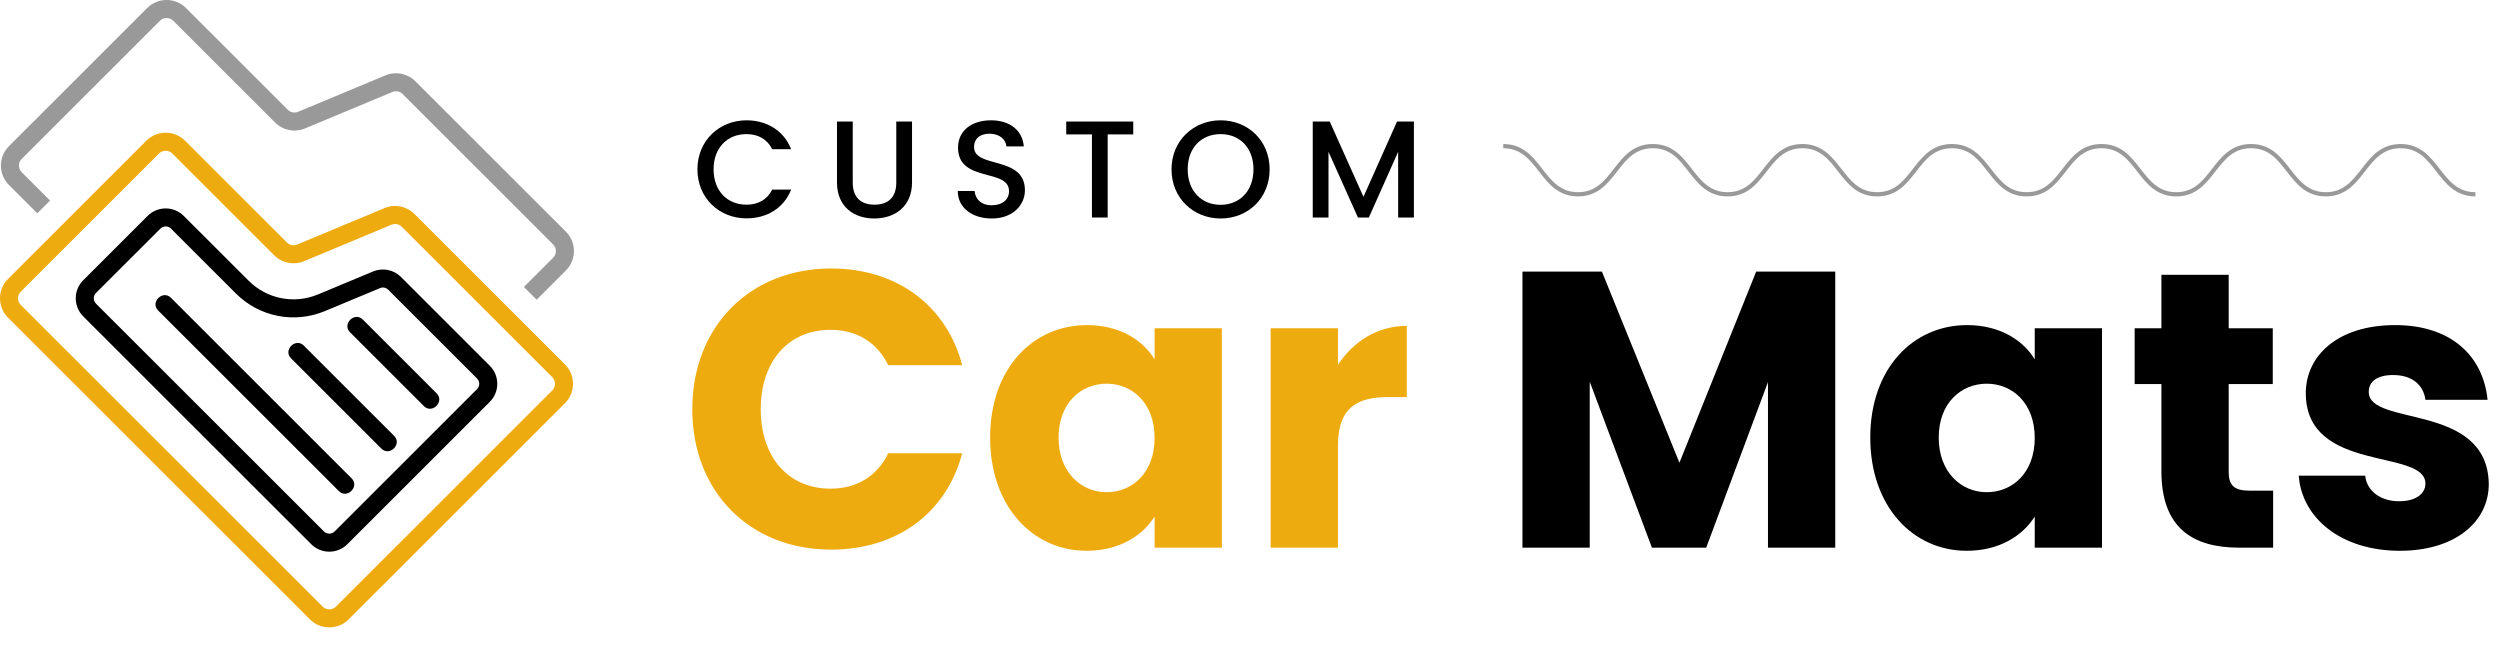
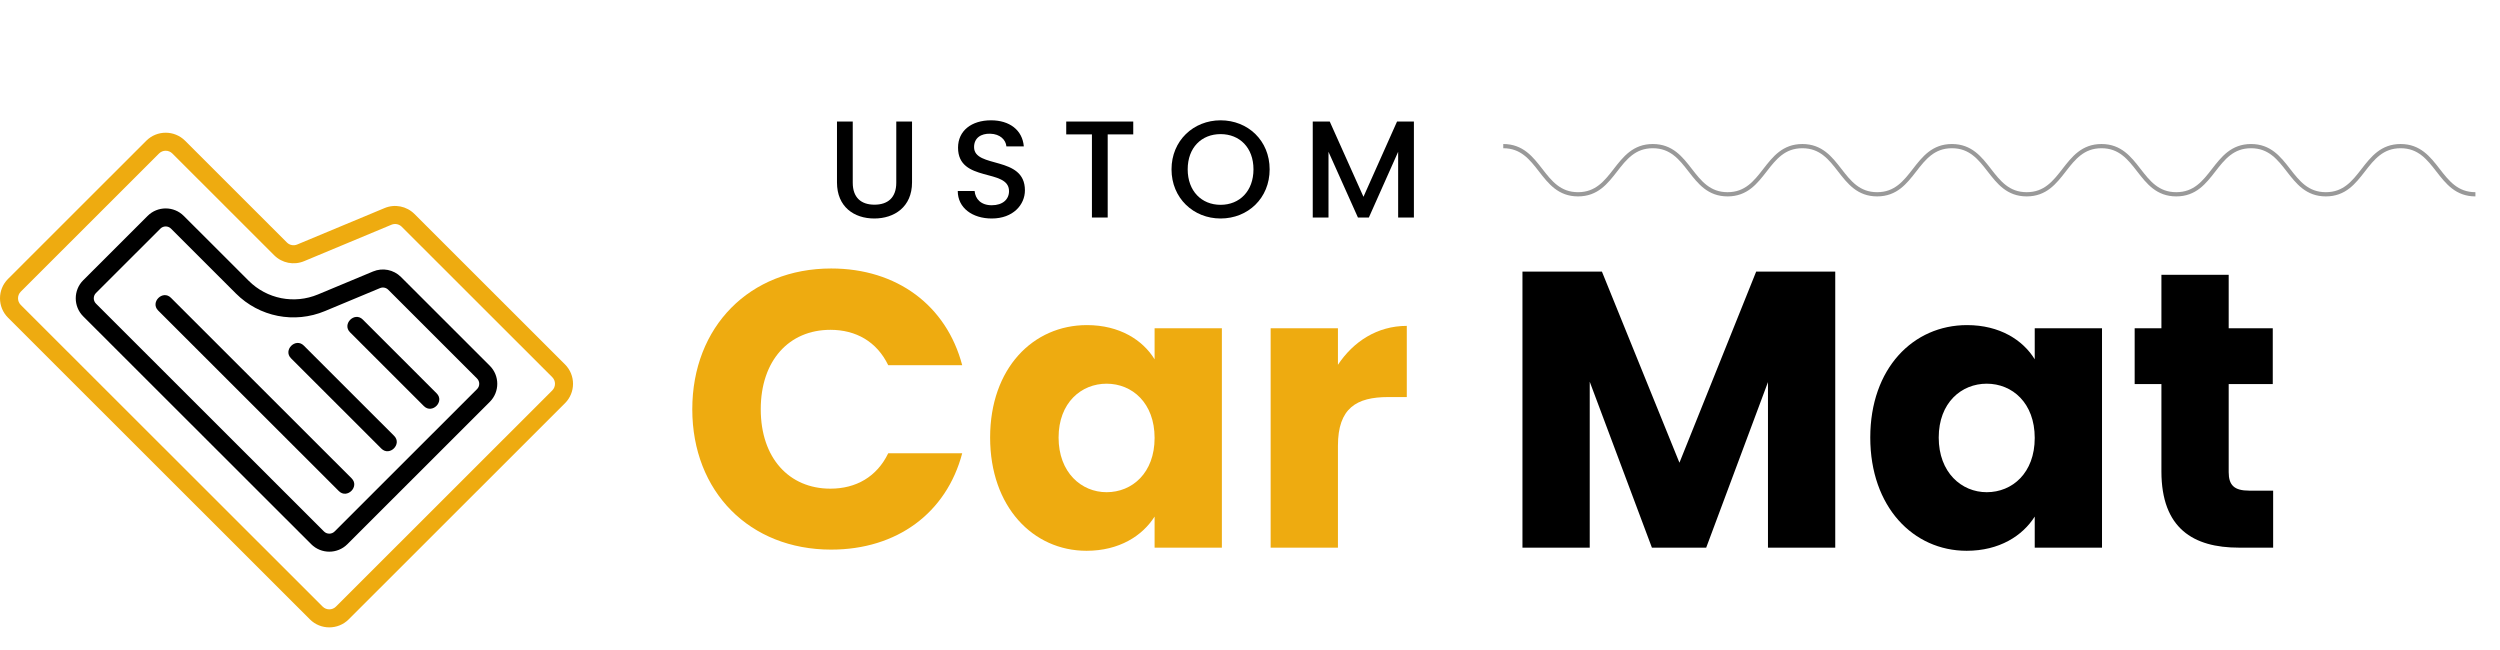
<svg xmlns="http://www.w3.org/2000/svg" fill="none" viewBox="0 0 1185 308" height="308" width="1185">
  <g clip-path="url(#clip0_8_2)">
-     <path fill="black" d="M353.831 57.028C363.327 57.028 371.516 61.807 374.986 70.707H366.016C363.593 65.864 359.267 63.57 353.831 63.57C344.792 63.57 338.24 69.985 338.24 80.266C338.24 90.541 344.792 97.02 353.831 97.02C359.267 97.02 363.593 94.726 366.016 89.883H374.986C371.516 98.788 363.327 103.504 353.831 103.504C340.993 103.504 330.578 93.945 330.578 80.266C330.578 66.65 340.993 57.028 353.831 57.028Z" clip-rule="evenodd" fill-rule="evenodd" />
    <path fill="black" d="M396.73 57.612H404.202V86.617C404.202 93.68 408.198 97.02 414.484 97.02C420.834 97.02 424.836 93.68 424.836 86.617V57.612H432.302V86.484C432.302 98.072 423.916 103.568 414.415 103.568C404.855 103.568 396.73 98.072 396.73 86.484V57.612Z" clip-rule="evenodd" fill-rule="evenodd" />
    <path fill="black" d="M470.089 103.568C460.986 103.568 453.977 98.592 453.977 90.541H461.969C462.299 94.275 464.918 97.286 470.089 97.286C475.334 97.286 478.278 94.466 478.278 90.605C478.278 79.607 454.11 86.745 454.11 69.985C454.11 61.998 460.46 57.028 469.765 57.028C478.474 57.028 484.633 61.605 485.287 69.396H477.034C476.774 66.321 474.085 63.507 469.371 63.379C465.046 63.246 461.709 65.338 461.709 69.725C461.709 80 485.813 73.585 485.813 90.212C485.813 97.02 480.244 103.568 470.089 103.568Z" clip-rule="evenodd" fill-rule="evenodd" />
-     <path fill="black" d="M505.395 57.612H537.161V63.703H525.045V103.106H517.574V63.703H505.395V57.612Z" clip-rule="evenodd" fill-rule="evenodd" />
+     <path fill="black" d="M505.395 57.612H537.161V63.703H525.045V103.106H517.574V63.703H505.395Z" clip-rule="evenodd" fill-rule="evenodd" />
    <path fill="black" d="M578.556 103.568C565.718 103.568 555.303 93.945 555.303 80.266C555.303 66.645 565.718 57.028 578.556 57.028C591.528 57.028 601.81 66.645 601.81 80.266C601.81 93.945 591.528 103.568 578.556 103.568ZM578.556 63.57C569.517 63.57 562.965 69.985 562.965 80.266C562.965 90.541 569.517 97.084 578.556 97.084C587.595 97.084 594.147 90.541 594.147 80.266C594.147 69.985 587.595 63.57 578.556 63.57Z" clip-rule="evenodd" fill-rule="evenodd" />
    <path fill="black" d="M622.242 57.612H630.298L646.282 93.287L662.197 57.612H670.189V103.106H662.723V71.95L648.838 103.106H643.662L629.708 71.95V103.106H622.242V57.612Z" clip-rule="evenodd" fill-rule="evenodd" />
    <path fill="black" d="M232.164 190.487L164.651 257.955C159.927 262.676 152.243 262.676 147.519 257.955L39.45 149.959C34.726 145.238 34.726 137.554 39.445 132.838L69.974 102.336C74.698 97.615 82.382 97.615 87.1 102.336L117.857 133.067C126.524 141.728 139.437 144.277 150.745 139.556L176.831 128.675C181.379 126.779 186.571 127.804 190.062 131.288L232.164 173.367C236.888 178.088 236.888 185.766 232.164 190.487ZM226.117 179.41L184.015 137.331C182.99 136.306 181.464 136.003 180.12 136.566L154.039 147.442C139.517 153.506 122.942 150.23 111.81 139.11L81.058 108.373C79.666 106.987 77.408 106.987 76.021 108.373L45.492 138.881C44.105 140.267 44.105 142.524 45.498 143.916L153.566 251.917C154.959 253.303 157.217 253.303 158.604 251.917L226.117 184.444C227.509 183.053 227.509 180.801 226.117 179.41ZM200.929 192.5C189.255 180.833 177.585 169.172 165.911 157.505C162.016 153.612 168.068 147.574 171.958 151.462C183.627 163.128 195.302 174.795 206.976 186.457C210.872 190.349 204.819 196.387 200.929 192.5ZM180.774 212.642C166.501 198.373 152.222 184.11 137.949 169.841C134.049 165.948 140.106 159.916 143.996 163.803C158.269 178.066 172.542 192.33 186.821 206.599C190.716 210.491 184.663 216.529 180.774 212.642ZM160.623 232.779C132.072 204.252 103.52 175.719 74.969 147.187C71.073 143.289 77.126 137.256 81.016 141.144C109.567 169.676 138.119 198.209 166.671 226.736C170.566 230.634 164.513 236.666 160.623 232.779Z" clip-rule="evenodd" fill-rule="evenodd" />
-     <path fill="#999999" d="M182.697 35.723L141.291 52.992C139.618 53.688 137.71 53.31 136.424 52.031L88.163 3.797C83.094 -1.269 74.846 -1.269 69.772 3.797L4.235 69.295C-0.834 74.361 -0.84 82.602 4.235 87.674L17.679 101.104L23.721 95.066L10.283 81.631C8.545 79.894 8.545 77.069 10.277 75.338L75.819 9.84C77.556 8.104 80.383 8.104 82.116 9.84L130.382 58.069C134.123 61.812 139.703 62.912 144.581 60.873L185.987 43.608C187.66 42.913 189.568 43.29 190.854 44.57L262.199 115.866C263.936 117.603 263.936 120.428 262.199 122.159L248.324 136.024L254.371 142.068L268.246 128.202C273.315 123.136 273.315 114.889 268.246 109.823L196.901 38.526C193.155 34.788 187.581 33.689 182.697 35.723Z" clip-rule="evenodd" fill-rule="evenodd" />
    <path fill="#EEAB10" d="M393.978 127.262C425.123 127.262 448.621 144.776 456.082 173.107H421.02C415.611 161.923 405.727 156.337 393.606 156.337C374.024 156.337 360.596 170.871 360.596 193.982C360.596 217.092 374.024 231.627 393.606 231.627C405.727 231.627 415.611 226.035 421.02 214.851H456.082C448.621 243.182 425.123 260.515 393.978 260.515C355.372 260.515 328.144 233.119 328.144 193.982C328.144 154.844 355.372 127.262 393.978 127.262Z" clip-rule="evenodd" fill-rule="evenodd" />
    <path fill="#EEAB10" d="M547.279 259.586V244.86C541.497 253.994 530.492 261.072 515.013 261.072C489.649 261.072 469.318 240.203 469.318 207.401C469.318 174.599 489.649 154.096 515.199 154.096C530.678 154.096 541.683 161.18 547.279 170.313V155.588H579.167V259.586H547.279ZM524.524 181.869C512.589 181.869 501.77 190.811 501.77 207.401C501.77 223.985 512.589 233.305 524.524 233.305C536.645 233.305 547.279 224.176 547.279 207.587C547.279 191.002 536.645 181.869 524.524 181.869Z" clip-rule="evenodd" fill-rule="evenodd" />
    <path fill="#EEAB10" d="M634.182 259.586H602.288V155.588H634.182V172.921C641.457 161.923 652.829 154.467 666.82 154.467V188.204H658.052C642.945 188.204 634.182 193.424 634.182 211.315V259.586Z" clip-rule="evenodd" fill-rule="evenodd" />
    <path fill="black" d="M721.644 128.749H759.314L796.054 219.328L832.422 128.749H869.907V259.586H838.018V181.12L808.738 259.586H783.003L753.532 180.934V259.586H721.644V128.749Z" clip-rule="evenodd" fill-rule="evenodd" />
    <path fill="black" d="M964.463 259.586V244.86C958.681 253.994 947.676 261.072 932.197 261.072C906.833 261.072 886.508 240.203 886.508 207.401C886.508 174.599 906.833 154.096 932.383 154.096C947.862 154.096 958.867 161.18 964.463 170.313V155.588H996.351V259.586H964.463ZM941.709 181.869C929.774 181.869 918.955 190.811 918.955 207.401C918.955 223.985 929.774 233.305 941.709 233.305C953.83 233.305 964.463 224.176 964.463 207.587C964.463 191.002 953.83 181.869 941.709 181.869Z" clip-rule="evenodd" fill-rule="evenodd" />
    <path fill="black" d="M1024.51 182.054H1011.83V155.588H1024.51V130.241H1056.4V155.588H1077.29V182.054H1056.4V223.799C1056.4 229.954 1059.01 232.561 1066.1 232.561H1077.47V259.586H1061.25C1039.62 259.586 1024.51 250.452 1024.51 223.427V182.054Z" clip-rule="evenodd" fill-rule="evenodd" />
-     <path fill="black" d="M1137.53 261.072C1109.74 261.072 1091.09 245.603 1089.59 225.477H1121.11C1121.86 232.747 1128.39 237.59 1137.15 237.59C1145.36 237.59 1149.65 233.868 1149.65 229.205C1149.65 212.43 1092.95 224.543 1092.95 186.34C1092.95 168.635 1108.06 154.096 1135.29 154.096C1162.14 154.096 1177.06 169.007 1179.11 189.51H1149.65C1148.72 182.426 1143.31 177.764 1134.35 177.764C1126.89 177.764 1122.79 180.748 1122.79 185.777C1122.79 202.367 1179.11 190.625 1179.68 229.391C1179.68 247.467 1163.63 261.072 1137.53 261.072Z" clip-rule="evenodd" fill-rule="evenodd" />
    <path fill="#EEAB10" d="M267.81 191.114L165.278 293.577C160.209 298.643 151.962 298.643 146.892 293.577L3.805 150.586C-1.27 145.514 -1.27 137.272 3.805 132.206L69.341 66.709C74.41 61.642 82.663 61.642 87.732 66.709L135.993 114.942C137.279 116.222 139.187 116.599 140.855 115.904L182.267 98.634C187.15 96.595 192.724 97.7 196.471 101.444L267.81 172.735C272.885 177.806 272.885 186.048 267.81 191.114ZM261.768 178.778L190.424 107.481C189.138 106.202 187.23 105.825 185.556 106.52L144.15 123.79C139.267 125.823 133.692 124.724 129.951 120.986L81.685 72.752C79.948 71.015 77.126 71.015 75.388 72.752L9.847 138.25C8.109 139.981 8.109 142.806 9.847 144.542L152.939 287.534C154.677 289.27 157.499 289.27 159.236 287.539L261.768 185.071C263.5 183.334 263.5 180.515 261.768 178.778Z" clip-rule="evenodd" fill-rule="evenodd" />
    <path stroke-width="2" stroke="#999999" d="M712.546 69.263C730.268 69.263 730.268 92.097 747.99 92.097C765.712 92.097 765.712 69.263 783.434 69.263C801.156 69.263 801.156 92.097 818.878 92.097C836.599 92.097 836.599 69.263 854.321 69.263C872.048 69.263 872.048 92.097 889.77 92.097C907.492 92.097 907.492 69.263 925.214 69.263C942.936 69.263 942.936 92.097 960.663 92.097C978.385 92.097 978.385 69.263 996.107 69.263C1013.83 69.263 1013.83 92.097 1031.55 92.097C1049.28 92.097 1049.28 69.263 1067 69.263C1084.72 69.263 1084.72 92.097 1102.45 92.097C1120.17 92.097 1120.17 69.263 1137.9 69.263C1155.62 69.263 1155.62 92.097 1173.35 92.097" />
  </g>
  <defs>
    <clipPath id="clip0_8_2">
      <rect fill="white" height="308" width="1185" />
    </clipPath>
  </defs>
</svg>